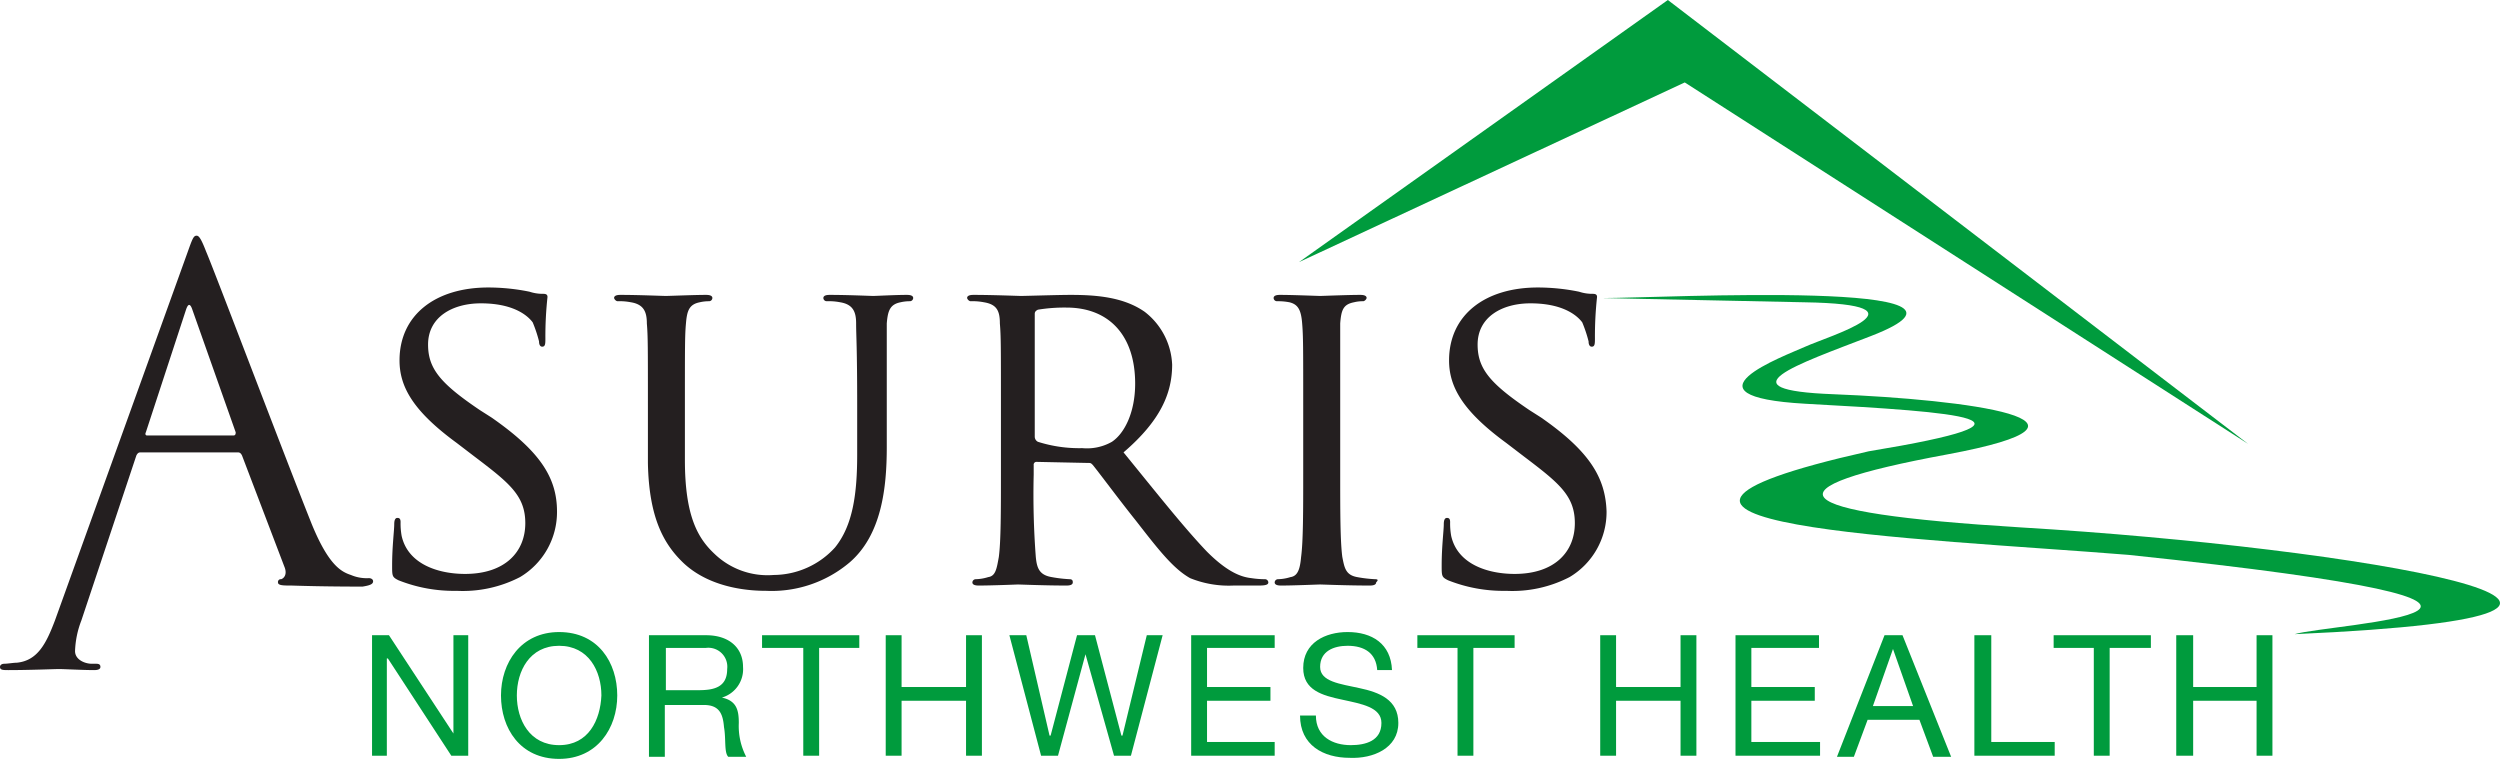
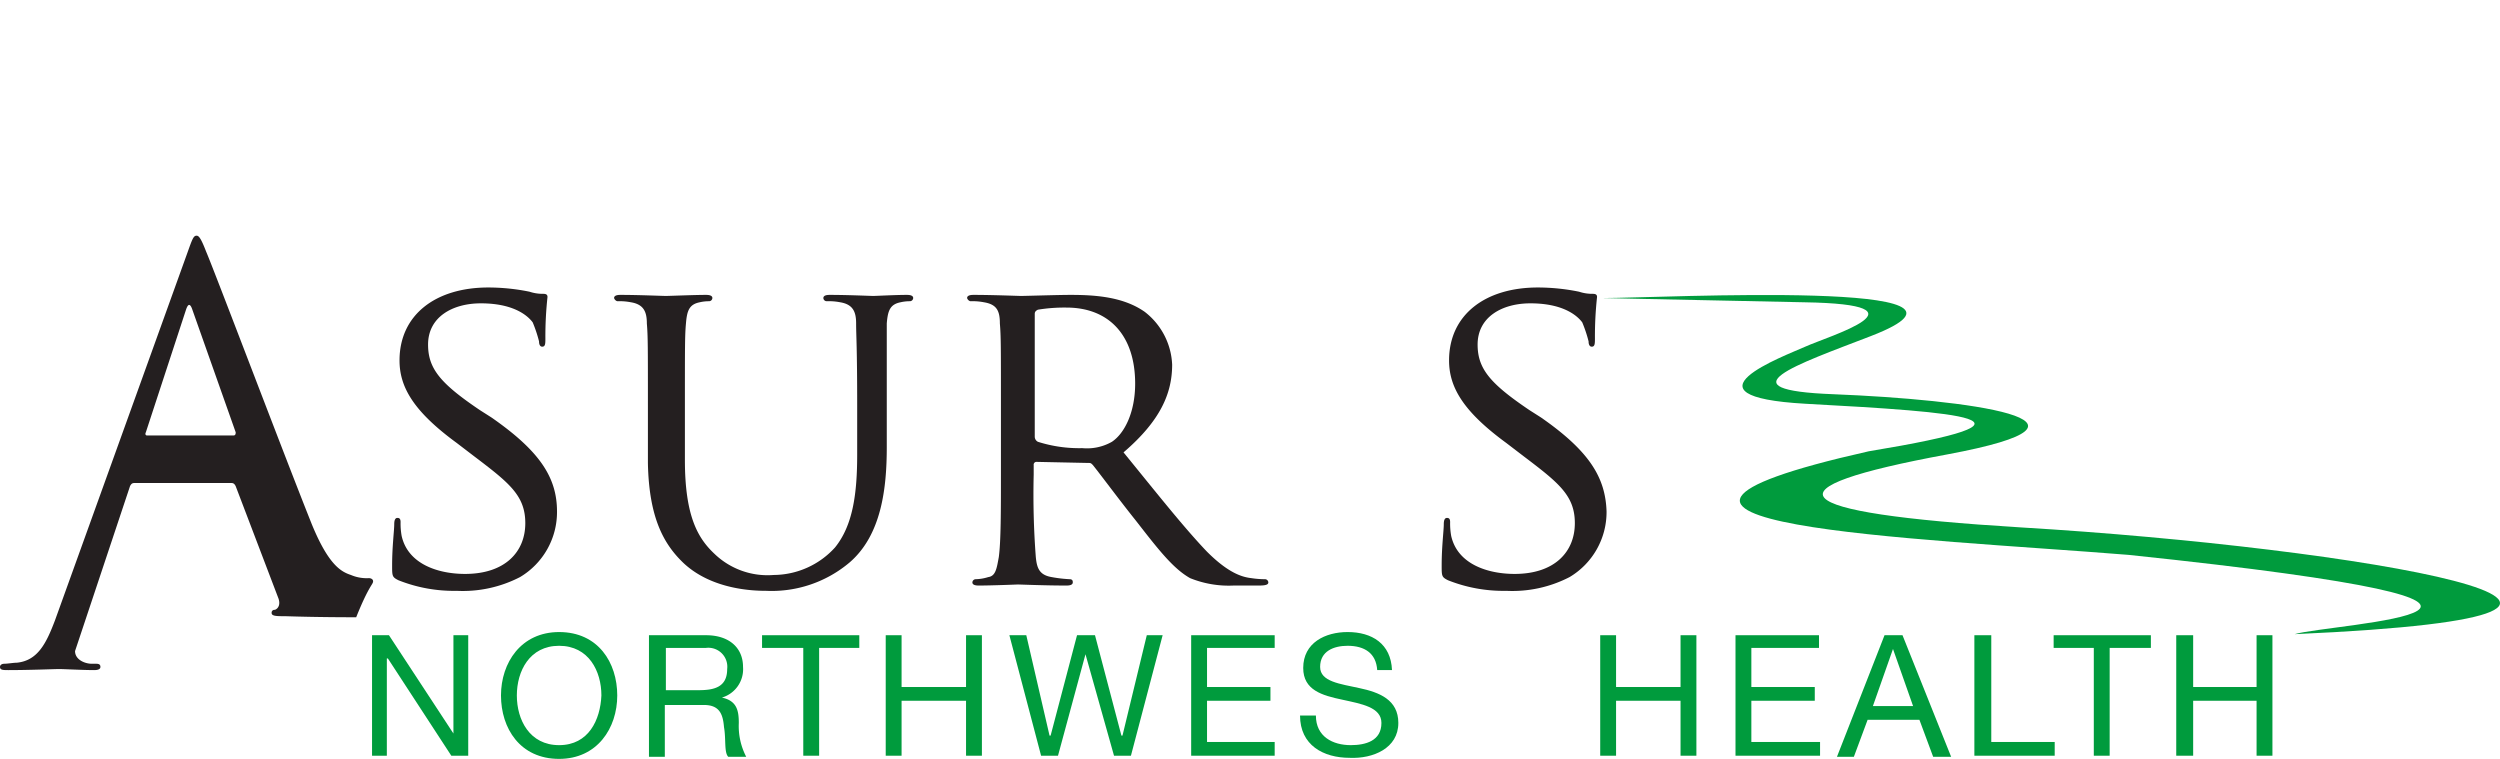
<svg xmlns="http://www.w3.org/2000/svg" id="Layer_1" data-name="Layer 1" viewBox="0 0 236.531 71.8">
  <defs>
    <style>.cls-1{fill:#241f20;}.cls-2{fill:#009b3d;}</style>
  </defs>
-   <path class="cls-1" d="M35.3,55c0-.2-.2-.3-.4-.3a3.816,3.816,0,0,1-1.7-.3c-.9-.3-2.1-.9-3.7-4.8-2.6-6.5-9.3-24.2-10-25.8-.5-1.3-.7-1.5-.9-1.5-.3,0-.4.3-.9,1.7l-12.5,34.7c-.8,2.1-1.6,3.8-3.6,4-.3,0-.9.1-1.2.1-.2,0-.4.1-.4.3,0,.3.3.3.8.3,2,0,4.4-.1,4.8-.1s2.3.1,3.3.1q.6,0,.6-.3c0-.2-.1-.3-.4-.3H8.7c-.7,0-1.6-.4-1.6-1.2a8.818,8.818,0,0,1,.6-2.9l5.2-15.6c.1-.2.2-.3.4-.3h9.2c.2,0,.3.1.4.3l4,10.5c.3.7,0,1.1-.3,1.2a.265.265,0,0,0-.3.3c0,.3.5.3,1.3.3,3,.1,6.1.1,6.7.1C34.9,55.4,35.3,55.3,35.3,55ZM22.1,41.2H13.9c-.1,0-.2-.1-.1-.3l3.8-11.6q.3-.9.6,0l4.1,11.6C22.3,41,22.3,41.2,22.1,41.2Z" />
+   <path class="cls-1" d="M35.3,55c0-.2-.2-.3-.4-.3a3.816,3.816,0,0,1-1.7-.3c-.9-.3-2.1-.9-3.7-4.8-2.6-6.5-9.3-24.2-10-25.8-.5-1.3-.7-1.5-.9-1.5-.3,0-.4.3-.9,1.7l-12.5,34.7c-.8,2.1-1.6,3.8-3.6,4-.3,0-.9.1-1.2.1-.2,0-.4.1-.4.3,0,.3.3.3.8.3,2,0,4.4-.1,4.8-.1s2.3.1,3.3.1q.6,0,.6-.3c0-.2-.1-.3-.4-.3H8.7c-.7,0-1.6-.4-1.6-1.2l5.2-15.6c.1-.2.2-.3.4-.3h9.2c.2,0,.3.1.4.3l4,10.5c.3.7,0,1.1-.3,1.2a.265.265,0,0,0-.3.3c0,.3.5.3,1.3.3,3,.1,6.1.1,6.7.1C34.9,55.4,35.3,55.3,35.3,55ZM22.1,41.2H13.9c-.1,0-.2-.1-.1-.3l3.8-11.6q.3-.9.6,0l4.1,11.6C22.3,41,22.3,41.2,22.1,41.2Z" />
  <path class="cls-1" d="M46.5,39.5l-1.1-.7c-3.7-2.5-4.9-3.9-4.9-6.2,0-2.6,2.3-3.9,5-3.9,3.4,0,4.6,1.4,4.9,1.8a12.668,12.668,0,0,1,.6,1.8c0,.3.1.5.3.5.3,0,.3-.3.3-.8a34.792,34.792,0,0,1,.2-3.9c0-.2-.1-.3-.4-.3a3.994,3.994,0,0,1-1.3-.2,19.502,19.502,0,0,0-3.9-.4c-5,0-8.4,2.6-8.4,6.9,0,2.5,1.3,4.8,5.4,7.8l1.7,1.3c3.3,2.5,4.8,3.7,4.8,6.3,0,2.7-1.9,4.8-5.7,4.8-2.5,0-5.4-.9-6-3.6a6.637,6.637,0,0,1-.1-1.3c0-.3-.1-.4-.3-.4s-.3.2-.3.6c0,.6-.2,2.1-.2,3.9,0,1,0,1.1.6,1.4a14.163,14.163,0,0,0,5.5,1,11.789,11.789,0,0,0,6-1.3,7.157,7.157,0,0,0,3.5-6.2C52.7,45.2,51.1,42.7,46.5,39.5Z" />
  <path class="cls-1" d="M64.7,53.3c2.7,2.5,6.6,2.6,7.8,2.6a11.423,11.423,0,0,0,7.9-2.7c3-2.6,3.5-7,3.5-10.9v-11.7c.1-1.2.3-1.8,1.3-2a3.87,3.87,0,0,1,.9-.1.319.319,0,0,0,.3-.3q0-.3-.6-.3c-1.1,0-2.9.1-3.2.1-.2,0-2.4-.1-4.1-.1q-.6,0-.6.3a.319.319,0,0,0,.3.3,5.704,5.704,0,0,1,1.3.1c1.2.2,1.5.9,1.5,2,0,1.2.1,2.2.1,7.8v4.6c0,3.7-.4,6.7-2.1,8.8a7.9,7.9,0,0,1-5.8,2.6,7.236,7.236,0,0,1-5.6-2c-1.6-1.5-2.8-3.6-2.8-8.9v-5.1c0-5.7,0-6.7.1-7.8.1-1.2.3-1.8,1.3-2a3.87,3.87,0,0,1,.9-.1.319.319,0,0,0,.3-.3q0-.3-.6-.3c-1.1,0-3.5.1-3.8.1s-2.6-.1-4.3-.1q-.6,0-.6.3a.451.451,0,0,0,.3.3,5.704,5.704,0,0,1,1.3.1c1.2.2,1.5.9,1.5,2,.1,1.2.1,2.2.1,7.8v5.4C61.4,49,62.8,51.5,64.7,53.3Z" />
  <path class="cls-1" d="M116.7,55.4h2.4c.7,0,.9-.1.9-.3a.319.319,0,0,0-.3-.3,8.468,8.468,0,0,1-1.3-.1c-.9-.1-2.2-.5-4.2-2.5-2.2-2.3-4.8-5.6-7.9-9.4,3.5-3,4.6-5.6,4.6-8.3a6.659,6.659,0,0,0-2.6-5c-2-1.4-4.6-1.6-7-1.6-1.2,0-4.3.1-4.7.1-.2,0-2.7-.1-4.5-.1q-.6,0-.6.3a.451.451,0,0,0,.3.3,5.703,5.703,0,0,1,1.3.1c1.2.2,1.5.8,1.5,2,.1,1.2.1,2.2.1,7.8v6.4c0,3.5,0,6.4-.2,7.9-.2,1.1-.3,1.8-1,1.9a4.299,4.299,0,0,1-1.2.2.319.319,0,0,0-.3.3q0,.3.6.3c1.2,0,3.7-.1,3.7-.1.2,0,2.6.1,4.6.1q.6,0,.6-.3c0-.1,0-.3-.3-.3a12.76,12.76,0,0,1-1.7-.2c-1.2-.2-1.4-.9-1.5-1.9a77.868,77.868,0,0,1-.2-7.8V44a.265.265,0,0,1,.3-.3l4.8.1c.3,0,.3,0,.5.2.8,1,2.5,3.3,4.1,5.3,2.1,2.7,3.5,4.5,5.1,5.4A9.734,9.734,0,0,0,116.7,55.4ZM105.2,41.8a4.764,4.764,0,0,1-2.8.6,12.896,12.896,0,0,1-4.2-.6.55.55,0,0,1-.3-.5V29.7c0-.2.1-.3.3-.4a15.576,15.576,0,0,1,2.7-.2c4,0,6.5,2.6,6.5,7.2C107.4,39,106.4,41,105.2,41.8Z" />
-   <path class="cls-1" d="M130.1,54.8a12.76,12.76,0,0,1-1.7-.2c-1.1-.2-1.2-.9-1.4-1.9-.2-1.5-.2-4.4-.2-7.9v-14.2c.1-1.3.3-1.8,1.3-2a3.446,3.446,0,0,1,.9-.1.451.451,0,0,0,.3-.3q0-.3-.6-.3c-1.2,0-3.6.1-3.8.1s-2.6-.1-3.8-.1q-.6,0-.6.3a.319.319,0,0,0,.3.3,5.741,5.741,0,0,1,1.2.1c.8.2,1.1.7,1.2,2,.1,1.2.1,2.2.1,7.8v6.4c0,3.5,0,6.4-.2,7.9-.1,1.1-.3,1.8-1,1.9a4.299,4.299,0,0,1-1.2.2.319.319,0,0,0-.3.3q0,.3.6.3c1.2,0,3.5-.1,3.7-.1s2.6.1,4.7.1q.6,0,.6-.3C130.4,54.9,130.4,54.8,130.1,54.8Z" />
  <path class="cls-1" d="M145.8,39.5l-1.1-.7c-3.7-2.5-4.9-3.9-4.9-6.2,0-2.6,2.3-3.9,5-3.9,3.4,0,4.6,1.4,4.9,1.8a12.667,12.667,0,0,1,.6,1.8c0,.3.1.5.3.5.3,0,.3-.3.3-.8a34.79,34.79,0,0,1,.2-3.9c0-.2-.1-.3-.4-.3a3.994,3.994,0,0,1-1.3-.2,19.502,19.502,0,0,0-3.9-.4c-5,0-8.4,2.6-8.4,6.9,0,2.5,1.3,4.8,5.4,7.8l1.7,1.3c3.3,2.5,4.8,3.7,4.8,6.3,0,2.7-1.9,4.8-5.7,4.8-2.5,0-5.4-.9-6-3.6a6.638,6.638,0,0,1-.1-1.3c0-.3-.1-.4-.3-.4s-.3.2-.3.6c0,.6-.2,2.1-.2,3.9,0,1,0,1.1.6,1.4a14.163,14.163,0,0,0,5.5,1,11.789,11.789,0,0,0,6-1.3,7.157,7.157,0,0,0,3.5-6.2C151.9,45.2,150.4,42.7,145.8,39.5Z" />
  <polygon class="cls-2" points="42.9 69.4 42.9 69.4 36.8 60.1 35.2 60.1 35.2 71.5 36.6 71.5 36.6 62.3 36.7 62.3 42.7 71.5 44.3 71.5 44.3 60.1 42.9 60.1 42.9 69.4" />
  <path class="cls-2" d="M58.4,65.8c0-3.1-1.8-6-5.5-6-3.6,0-5.5,2.9-5.5,6s1.8,6,5.5,6C56.5,71.8,58.4,68.9,58.4,65.8Zm-5.5,4.7c-2.8,0-4-2.4-4-4.7s1.2-4.7,4-4.7,4,2.4,4,4.7C56.8,68.1,55.7,70.5,52.9,70.5Z" />
  <path class="cls-2" d="M68.3,66h0a2.798,2.798,0,0,0,2-2.9c0-1.8-1.3-3-3.5-3H61.4V71.6h1.5V66.7h3.7c1.5,0,1.8.9,1.9,2.1.2,1.1,0,2.4.4,2.8h1.7a6.314,6.314,0,0,1-.7-3.2C69.9,67.2,69.7,66.3,68.3,66Zm-2.2-.7H63v-4h3.8a1.794,1.794,0,0,1,2,2C68.8,65,67.6,65.3,66.1,65.3Z" />
  <polygon class="cls-2" points="72.1 61.3 76 61.3 76 71.5 77.5 71.5 77.5 61.3 81.3 61.3 81.3 60.1 72.1 60.1 72.1 61.3" />
  <polygon class="cls-2" points="91.4 65 85.3 65 85.3 60.1 83.8 60.1 83.8 71.5 85.3 71.5 85.3 66.3 91.4 66.3 91.4 71.5 92.9 71.5 92.9 60.1 91.4 60.1 91.4 65" />
  <polygon class="cls-2" points="106.2 69.6 106.1 69.6 103.6 60.1 101.9 60.1 99.4 69.6 99.3 69.6 97.1 60.1 95.5 60.1 98.5 71.5 100.1 71.5 102.7 61.9 102.7 61.9 105.4 71.5 107 71.5 110 60.1 108.5 60.1 106.2 69.6" />
  <polygon class="cls-2" points="114.2 66.3 120.2 66.3 120.2 65 114.2 65 114.2 61.3 120.6 61.3 120.6 60.1 112.7 60.1 112.7 71.5 120.6 71.5 120.6 70.2 114.2 70.2 114.2 66.3" />
  <path class="cls-2" d="M132.3,68.4c0-2.2-1.8-2.9-3.7-3.3-1.8-.4-3.7-.6-3.7-2,0-1.5,1.3-2,2.6-2,1.6,0,2.7.7,2.8,2.3h1.4c-.1-2.5-1.9-3.6-4.2-3.6-2.1,0-4.2,1-4.2,3.4,0,2.1,1.8,2.6,3.7,3,1.8.4,3.7.7,3.7,2.2,0,1.7-1.5,2.1-2.9,2.1-1.7,0-3.3-.8-3.3-2.8H123c0,2.8,2.2,4,4.7,4C129.9,71.8,132.3,70.8,132.3,68.4Z" />
-   <polygon class="cls-2" points="134.1 61.3 137.9 61.3 137.9 71.5 139.4 71.5 139.4 61.3 143.3 61.3 143.3 60.1 134.1 60.1 134.1 61.3" />
  <polygon class="cls-2" points="159 65 152.9 65 152.9 60.1 151.4 60.1 151.4 71.5 152.9 71.5 152.9 66.3 159 66.3 159 71.5 160.5 71.5 160.5 60.1 159 60.1 159 65" />
  <polygon class="cls-2" points="165.7 66.3 171.7 66.3 171.7 65 165.7 65 165.7 61.3 172.1 61.3 172.1 60.1 164.2 60.1 164.2 71.5 172.2 71.5 172.2 70.2 165.7 70.2 165.7 66.3" />
  <path class="cls-2" d="M178.3,60.1l-4.5,11.5h1.6l1.3-3.5h4.9l1.3,3.5h1.7L180,60.1Zm-1.1,6.7,1.9-5.4h0l1.9,5.4Z" />
  <polygon class="cls-2" points="188.4 60.1 186.8 60.1 186.8 71.5 194.4 71.5 194.4 70.2 188.4 70.2 188.4 60.1" />
  <polygon class="cls-2" points="194.3 61.3 198.1 61.3 198.1 71.5 199.6 71.5 199.6 61.3 203.5 61.3 203.5 60.1 194.3 60.1 194.3 61.3" />
  <polygon class="cls-2" points="213.5 65 207.5 65 207.5 60.1 205.9 60.1 205.9 71.5 207.5 71.5 207.5 66.3 213.5 66.3 213.5 71.5 215 71.5 215 60.1 213.5 60.1 213.5 65" />
-   <polygon class="cls-2" points="159.4 7.8 212.7 42 157.8 0 122.9 24.8 159.4 7.8" />
  <path class="cls-2" d="M184.2,43c17.2-3.2,1.9-5.2-10.7-5.7-10.7-.4-3.5-2.8,3.5-5.5,14-5.4-19.8-3.6-25.4-3.6l19.1.4c12.4.2,2.3,3.2.1,4.2-2,.9-12.3,4.7,0,5.4,14.8.8,24.2,1.5,6,4.5-31.1,7,4.8,8.2,24.6,9.8,48.6,5.1,19,6.5,15.7,7.5,42.9-1.9,5.9-8.2-25.9-10.1C168.3,48.5,166.9,46.2,184.2,43Z" />
</svg>